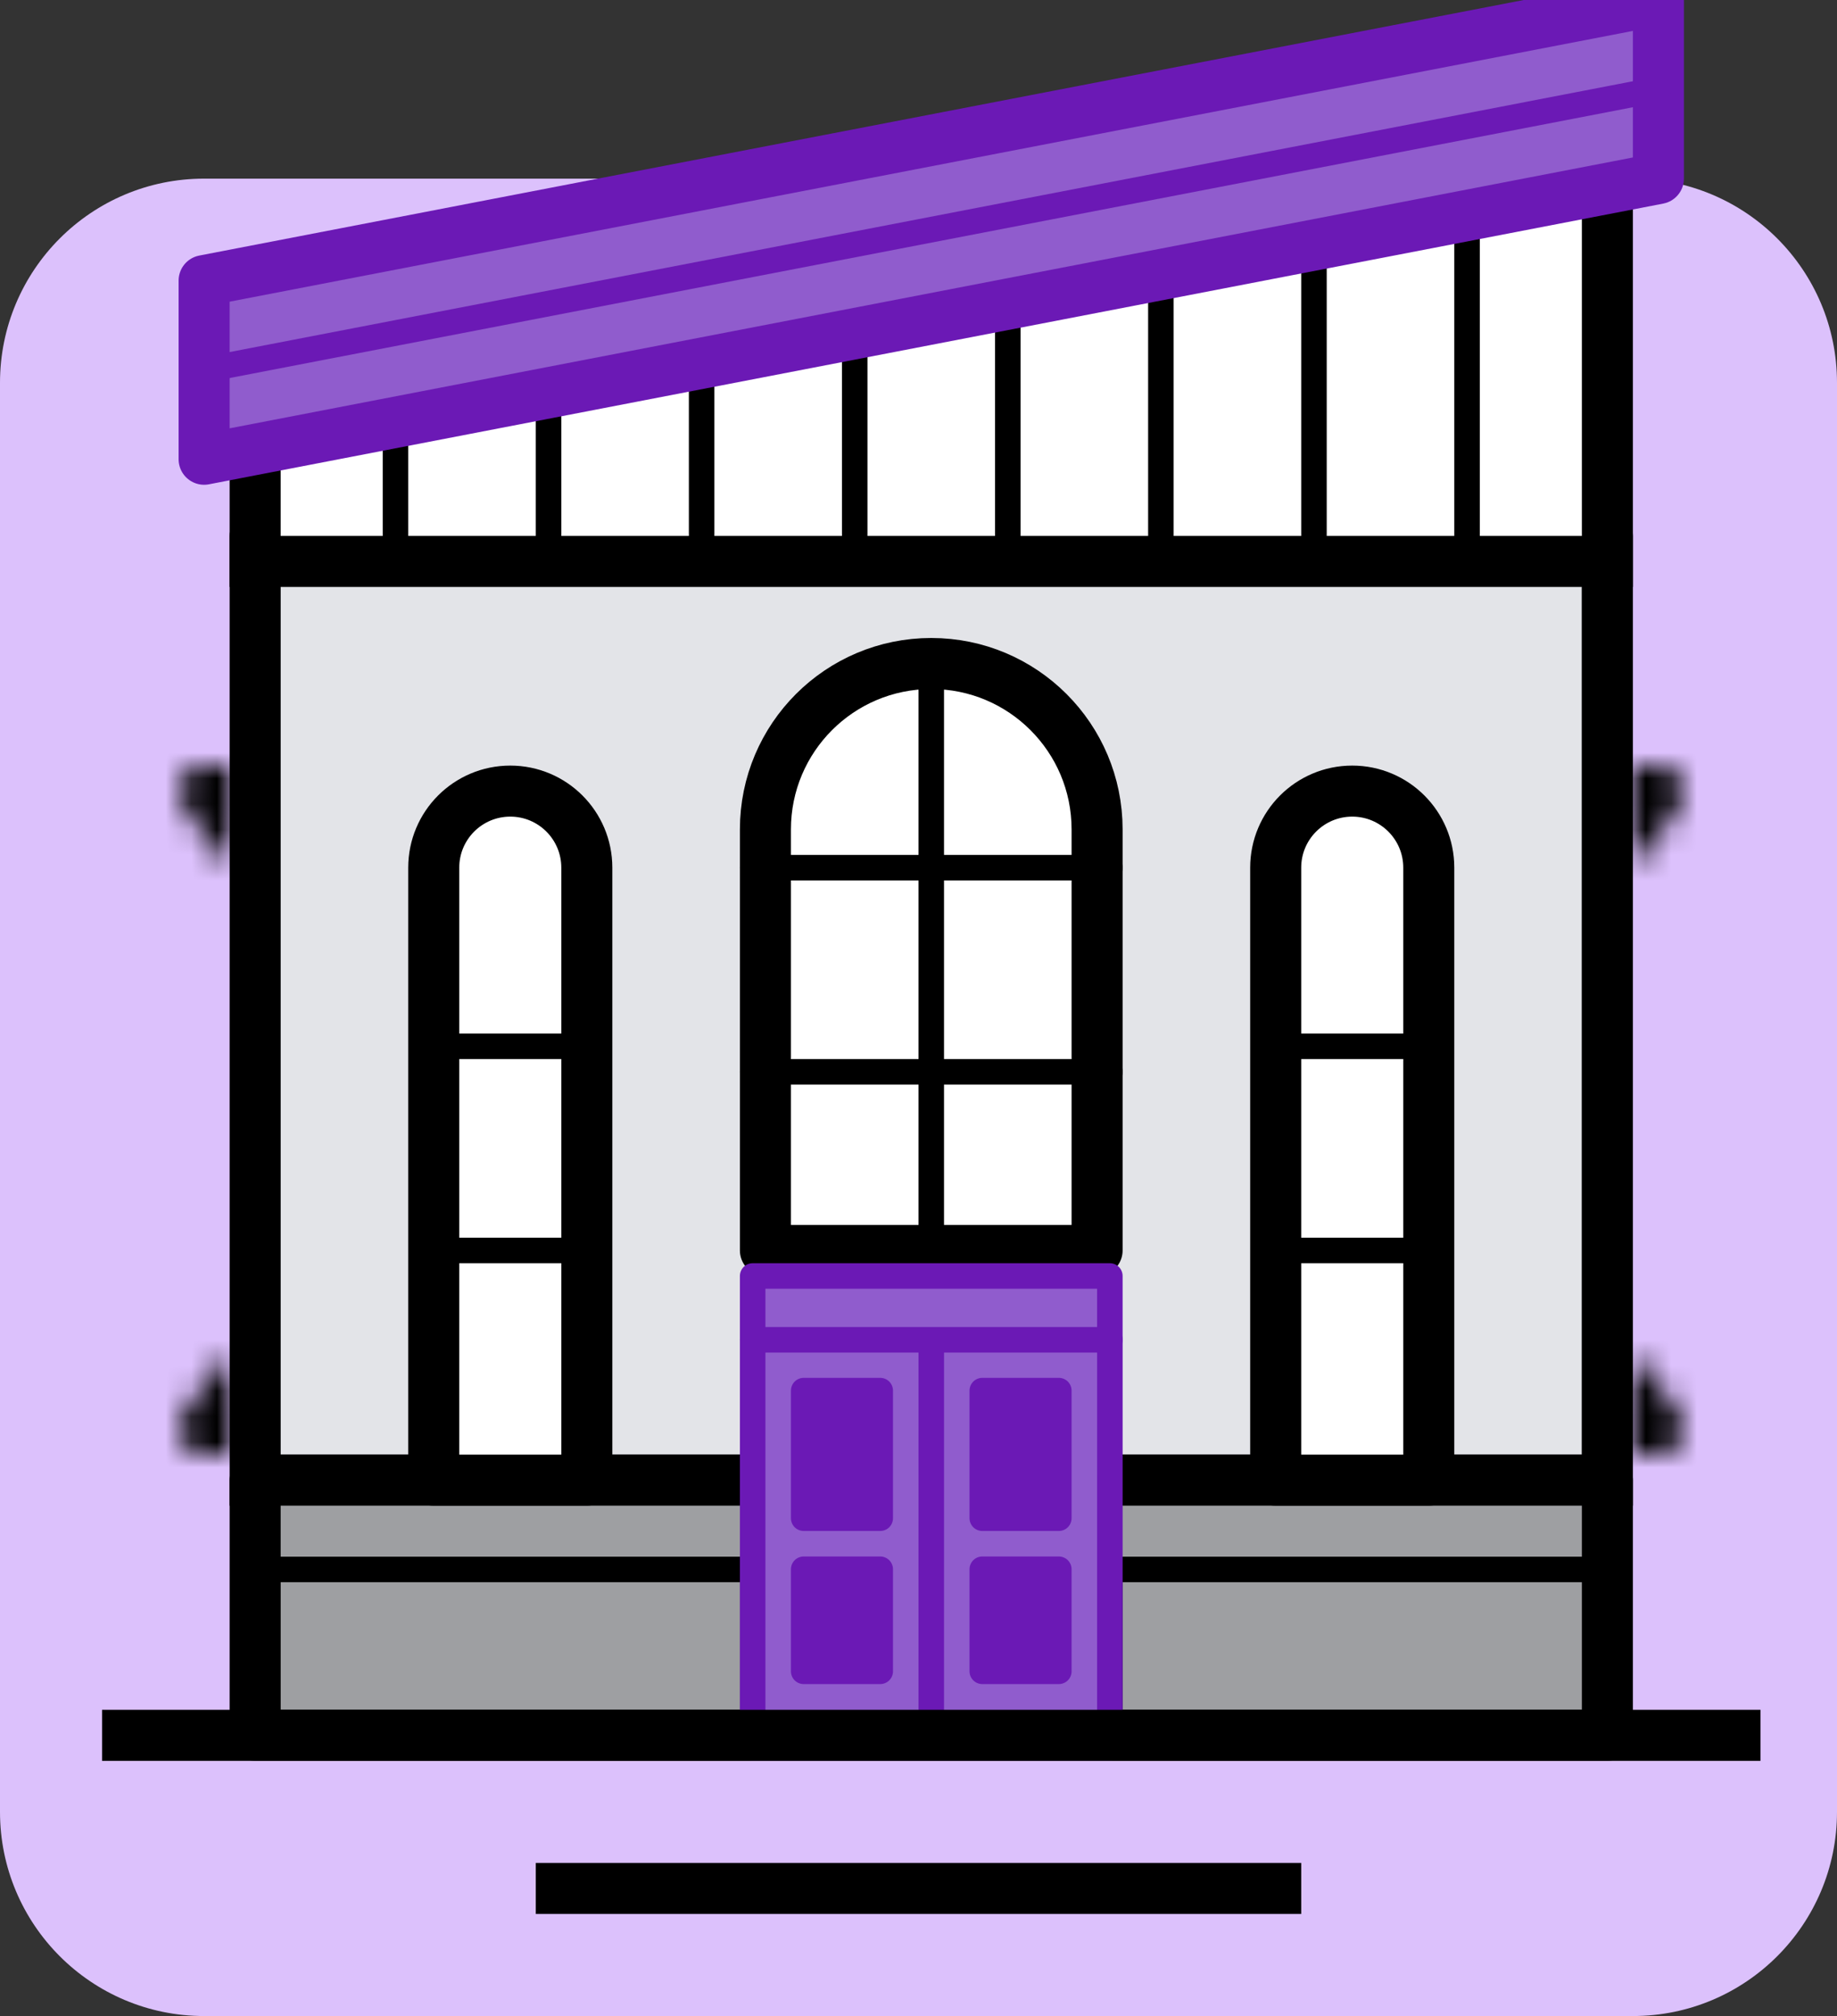
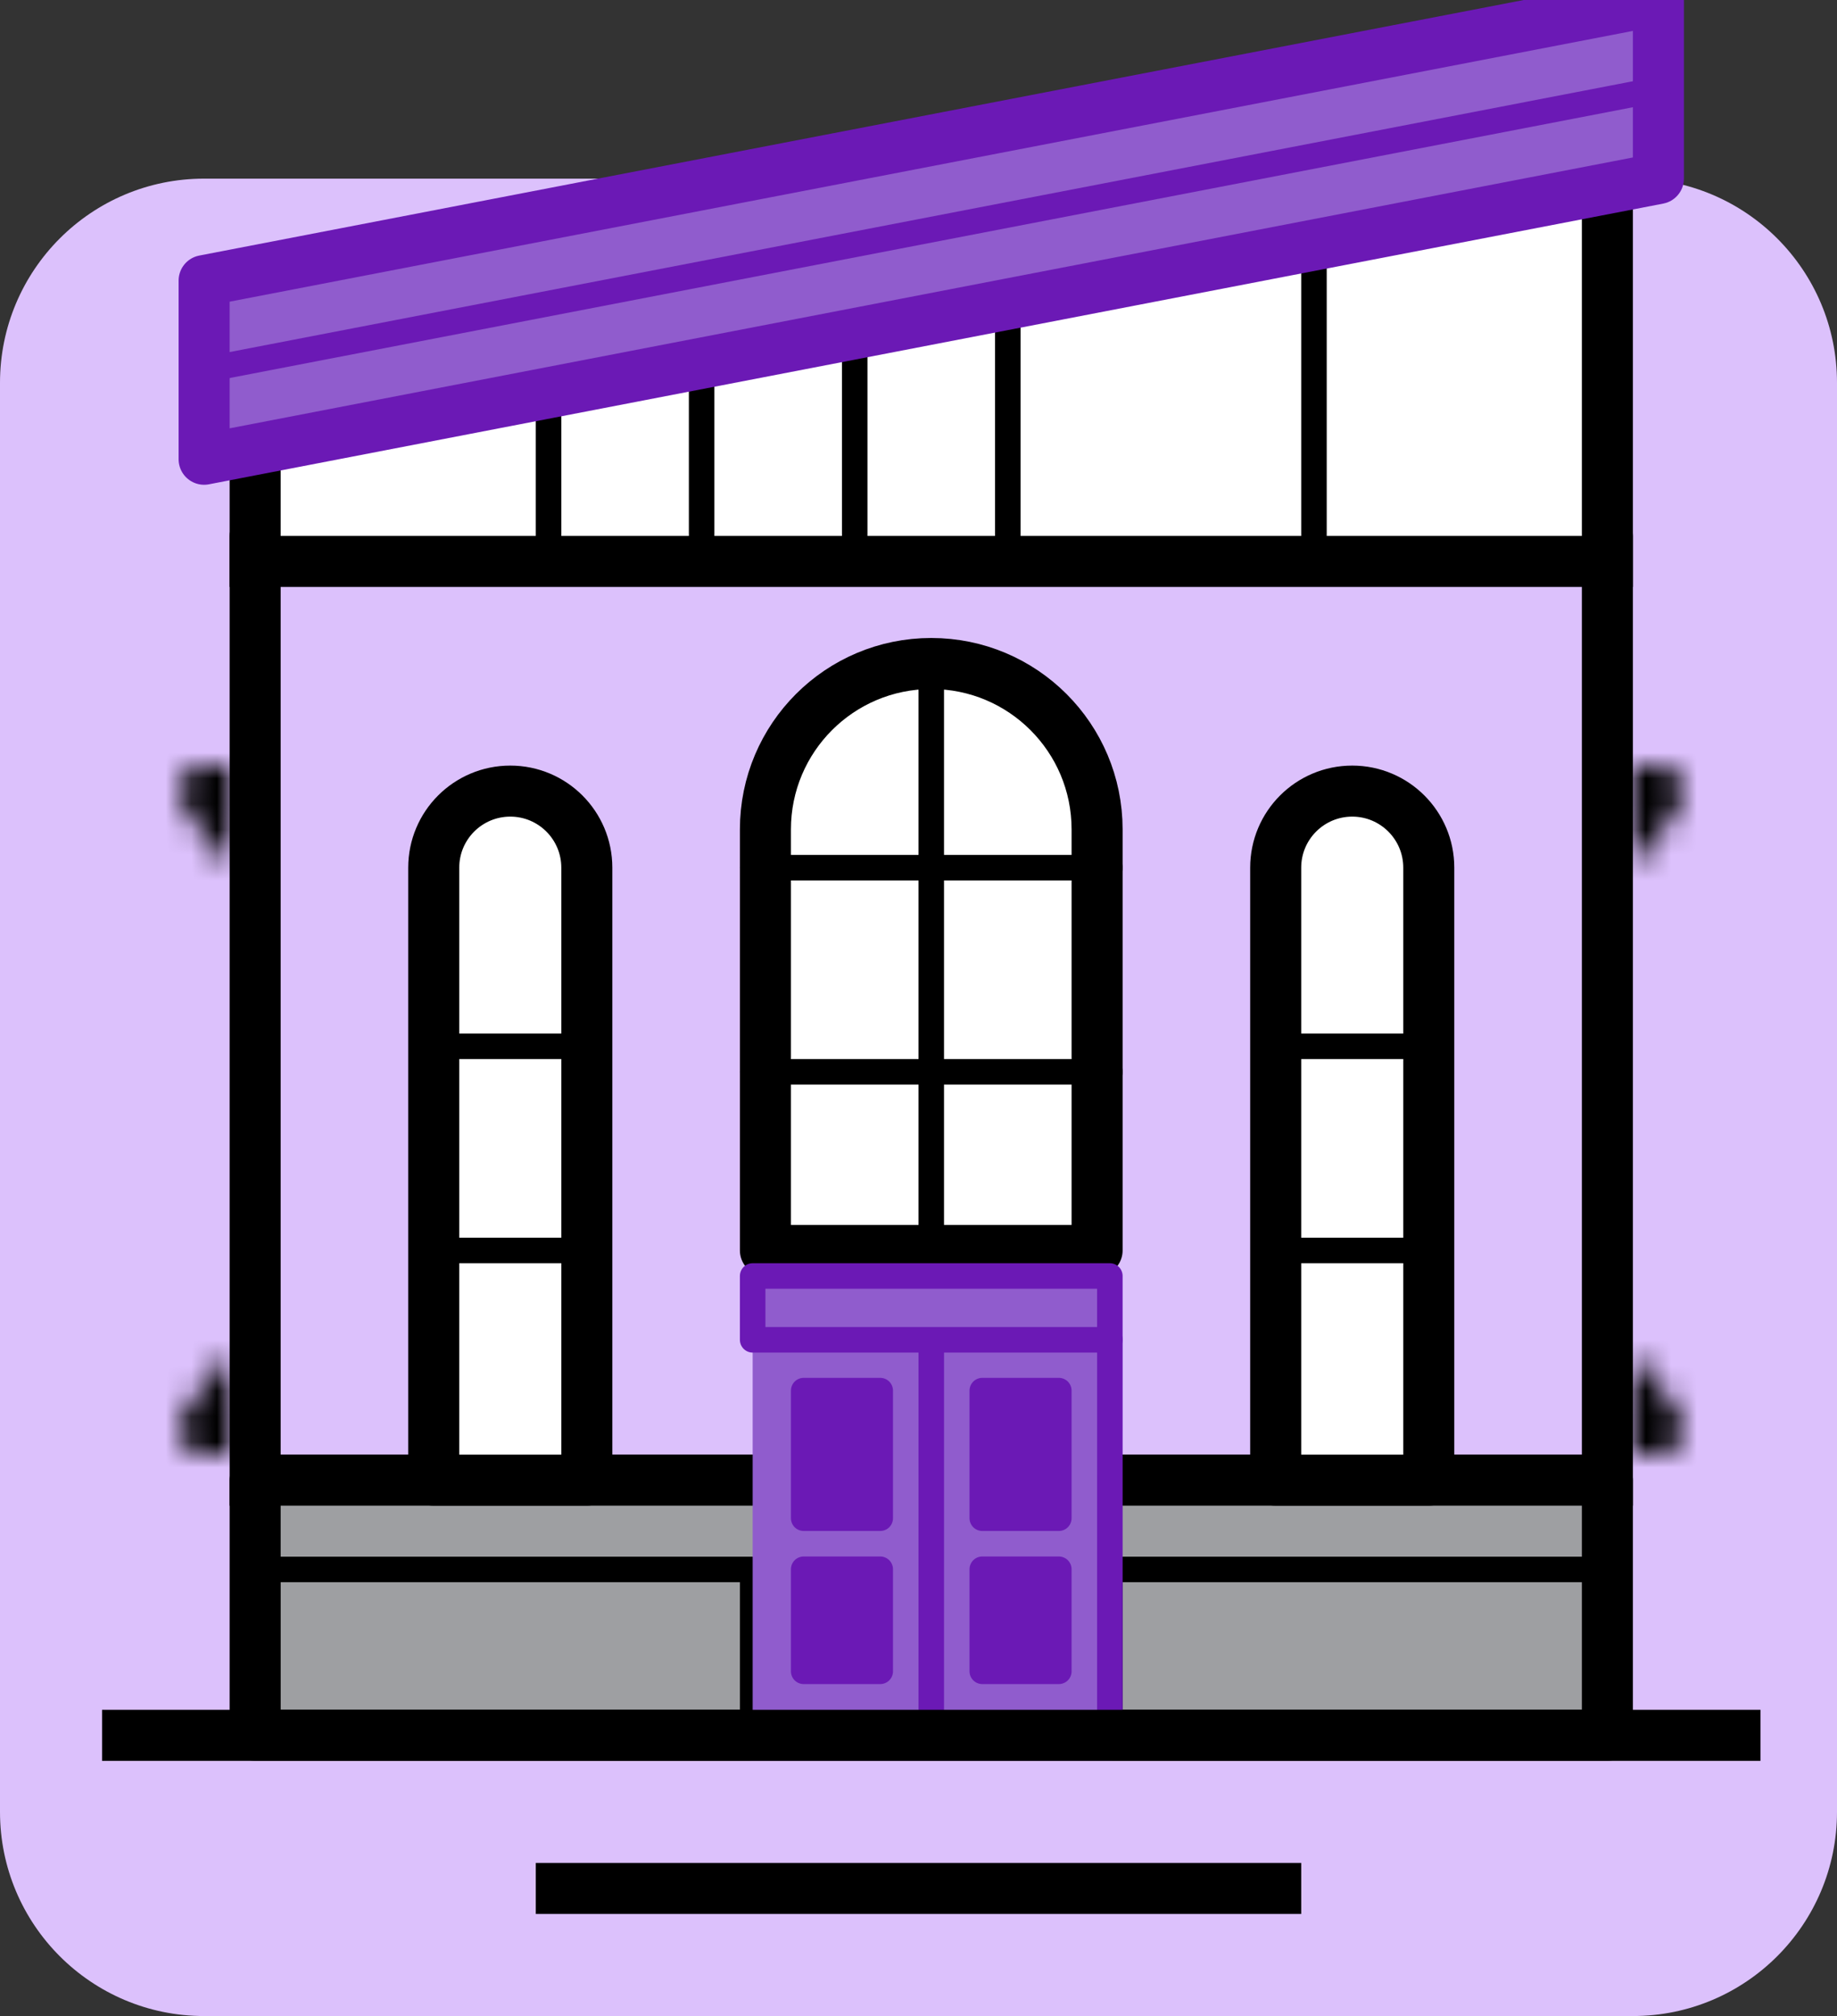
<svg xmlns="http://www.w3.org/2000/svg" width="72" height="79" viewBox="0 0 72 79" fill="none">
  <rect x="0" y="0" width="72" height="79" fill="#333333" stroke="none" />
  <g clip-path="url(#clip0_9280_20902)">
    <path d="M0 15C0 10.582 3.582 7 8 7H64C68.418 7 72 10.582 72 15V71C72 75.418 68.418 79 64 79H8C3.582 79 0 75.418 0 71V15Z" fill="#DCC1FC" />
-     <path d="M10.5 10.492H62.5V57.492H10.5V10.492Z" fill="#E3E4E8" stroke="black" />
    <path d="M10 21V20C9.448 20 9 20.448 9 21H10ZM63 21H64C64 20.448 63.552 20 63 20V21ZM63 58V59H64V58H63ZM10 58H9V59H10V58ZM10 22H63V20H10V22ZM62 21V58H64V21H62ZM63 57H10V59H63V57ZM11 58V21H9V58H11Z" fill="black" />
    <mask id="path-4-inside-1_9280_20902" fill="white">
      <path d="M65 30H64V34L65.8 31.6C66.294 30.941 65.824 30 65 30Z" />
    </mask>
    <path d="M64 30V28H62V30H64ZM65.8 31.6L64.2 30.4L64.2 30.4L65.8 31.6ZM64 34H62V40L65.6 35.2L64 34ZM64 32H65V28H64V32ZM64.2 30.4L62.4 32.8L65.6 35.2L67.4 32.8L64.2 30.4ZM66 34V30H62V34H66ZM65 32C64.176 32 63.706 31.059 64.2 30.4L67.4 32.8C68.883 30.822 67.472 28 65 28V32Z" fill="black" mask="url(#path-4-inside-1_9280_20902)" />
    <mask id="path-6-inside-2_9280_20902" fill="white">
      <path d="M8 30H9V34L7.2 31.6C6.706 30.941 7.176 30 8 30Z" />
    </mask>
    <path d="M9 30V28H11V30H9ZM7.2 31.6L8.8 30.4L8.8 30.4L7.2 31.6ZM9 34H11V40L7.4 35.2L9 34ZM9 32H8V28H9V32ZM8.8 30.4L10.6 32.8L7.4 35.2L5.6 32.8L8.8 30.4ZM7 34V30H11V34H7ZM8 32C8.824 32 9.294 31.059 8.8 30.4L5.6 32.8C4.117 30.822 5.528 28 8 28V32Z" fill="black" mask="url(#path-6-inside-2_9280_20902)" />
    <mask id="path-8-inside-3_9280_20902" fill="white">
      <path d="M65 57H64V53L65.8 55.4C66.294 56.059 65.824 57 65 57Z" />
    </mask>
    <path d="M64 57V59H62V57H64ZM65.8 55.4L64.2 56.6L64.2 56.6L65.8 55.4ZM64 53H62V47L65.6 51.8L64 53ZM64 55H65V59H64V55ZM64.2 56.6L62.4 54.2L65.6 51.8L67.4 54.2L64.2 56.6ZM66 53V57H62V53H66ZM65 55C64.176 55 63.706 55.941 64.2 56.6L67.4 54.2C68.883 56.178 67.472 59 65 59V55Z" fill="black" mask="url(#path-8-inside-3_9280_20902)" />
    <mask id="path-10-inside-4_9280_20902" fill="white">
      <path d="M8 57H9V53L7.2 55.4C6.706 56.059 7.176 57 8 57Z" />
    </mask>
    <path d="M9 57V59H11V57H9ZM7.2 55.4L8.8 56.6L8.8 56.6L7.2 55.4ZM9 53H11V47L7.4 51.8L9 53ZM9 55H8V59H9V55ZM8.8 56.6L10.6 54.2L7.4 51.8L5.6 54.2L8.8 56.6ZM7 53V57H11V53H7ZM8 55C8.824 55 9.294 55.941 8.8 56.6L5.6 54.2C4.117 56.178 5.528 59 8 59V55Z" fill="black" mask="url(#path-10-inside-4_9280_20902)" />
    <path d="M10.5 58.5H29.5V61.5H10.5V58.5Z" fill="#9E9FA2" stroke="black" />
    <path d="M43.5 58.5H62.5V61.5H43.5V58.5Z" fill="#9E9FA2" stroke="black" />
    <path d="M10 58H63V67.997H10V58Z" fill="#9E9FA2" stroke="black" stroke-width="2" stroke-linejoin="round" />
    <path d="M10.5 61.5H29.5V68H10.5V61.5Z" stroke="black" />
    <path d="M43.5 61.5H63V68H43.5V61.5Z" stroke="black" />
    <path d="M30 49V32.5C30 28.91 32.91 26 36.5 26C40.09 26 43 28.91 43 32.5V49H30Z" fill="white" stroke="black" stroke-width="2" stroke-linecap="round" stroke-linejoin="round" />
    <path d="M43.5 34H29.5M29.5 42H43.5" stroke="black" stroke-linecap="round" />
    <path d="M23 58H17V51.647V43.706V35.765V34C17 32.343 18.343 31 20 31C21.657 31 23 32.343 23 34V35.765V43.706V51.647V58Z" fill="white" stroke="black" stroke-width="2" stroke-linecap="round" stroke-linejoin="round" />
    <path d="M56 58H50V51.647V43.706V35.765V34C50 32.343 51.343 31 53 31C54.657 31 56 32.343 56 34V35.765V43.706V51.647V58Z" fill="white" stroke="black" stroke-width="2" stroke-linecap="round" stroke-linejoin="round" />
    <path d="M36.5 50.498V25.734" stroke="black" stroke-linecap="round" />
    <path d="M43.501 52.492L43.5 68.492H36.5H29.5L29.5 52.492H36.501H43.501Z" fill="#905CCD" />
-     <path d="M36.5 68.492H29.5L29.5 52.492H36.501M36.5 68.492H43.5L43.501 52.492H36.501M36.5 68.492L36.501 52.492" stroke="#6B19B5" stroke-linecap="round" stroke-linejoin="round" />
+     <path d="M36.5 68.492H29.5H36.501M36.5 68.492H43.5L43.501 52.492H36.501M36.5 68.492L36.501 52.492" stroke="#6B19B5" stroke-linecap="round" stroke-linejoin="round" />
    <path d="M34.5 59.492V54.492H31.5V59.492H34.5Z" fill="#6B19B5" />
    <path d="M41.5 54.492H38.5V59.492H41.5V54.492Z" fill="#6B19B5" />
    <path d="M41.5 61.492H38.5V65.492H41.5V61.492Z" fill="#6B19B5" />
    <path d="M34.5 65.492V61.492H31.5V65.492H34.5Z" fill="#6B19B5" />
    <path d="M34.5 59.492V54.492H31.5V59.492H34.5Z" stroke="#6B19B5" stroke-linecap="round" stroke-linejoin="round" />
    <path d="M41.5 54.492H38.5V59.492H41.5V54.492Z" stroke="#6B19B5" stroke-linecap="round" stroke-linejoin="round" />
    <path d="M41.5 61.492H38.5V65.492H41.5V61.492Z" stroke="#6B19B5" stroke-linecap="round" stroke-linejoin="round" />
    <path d="M34.5 65.492V61.492H31.5V65.492H34.5Z" stroke="#6B19B5" stroke-linecap="round" stroke-linejoin="round" />
    <path d="M17 41V34C17 32.343 18.343 31 20 31V31C21.657 31 23 32.343 23 34V41M17 41H23M17 41V49M23 41V49M17 49H23M17 49V58H23V49" stroke="black" stroke-linecap="round" stroke-linejoin="round" />
    <path d="M50 41V34C50 32.343 51.343 31 53 31V31C54.657 31 56 32.343 56 34V41M50 41H56M50 41V49M56 41V49M50 49H56M50 49V58H56V49" stroke="black" stroke-linecap="round" stroke-linejoin="round" />
    <path d="M43.5 52.502H29.5V50H43.5V52.502Z" fill="#905CCD" stroke="#6B19B5" stroke-linecap="round" stroke-linejoin="round" />
    <path d="M10 17.048L63 7V22H10V17.048Z" fill="white" stroke="black" stroke-width="2" />
    <path d="M33.5 11V21" stroke="black" stroke-linecap="round" />
    <path d="M27.5 13.5V21" stroke="black" stroke-linecap="round" />
    <path d="M21.5 14V21" stroke="black" stroke-linecap="round" />
-     <path d="M15.5 15V21" stroke="black" stroke-linecap="round" />
-     <path d="M57.5 7V21" stroke="black" stroke-linecap="round" />
    <path d="M51.5 8V21" stroke="black" stroke-linecap="round" />
-     <path d="M45.5 9.5V21" stroke="black" stroke-linecap="round" />
    <path d="M39.5 10.5V21" stroke="black" stroke-linecap="round" />
    <path d="M8 10.996L65 0V6.996L8 17.996V10.996Z" fill="#905CCD" stroke="#6B19B5" stroke-width="2" stroke-linejoin="round" />
    <path d="M8 14.498L65 3.5" stroke="#6B19B5" stroke-linecap="round" />
    <path d="M4 68H69" stroke="black" stroke-width="2" />
    <path d="M21 74H51" stroke="black" stroke-width="2" />
  </g>
  <defs>
    <clipPath id="clip0_9280_20902">
      <rect width="72" height="79.002" fill="white" />
    </clipPath>
  </defs>
</svg>